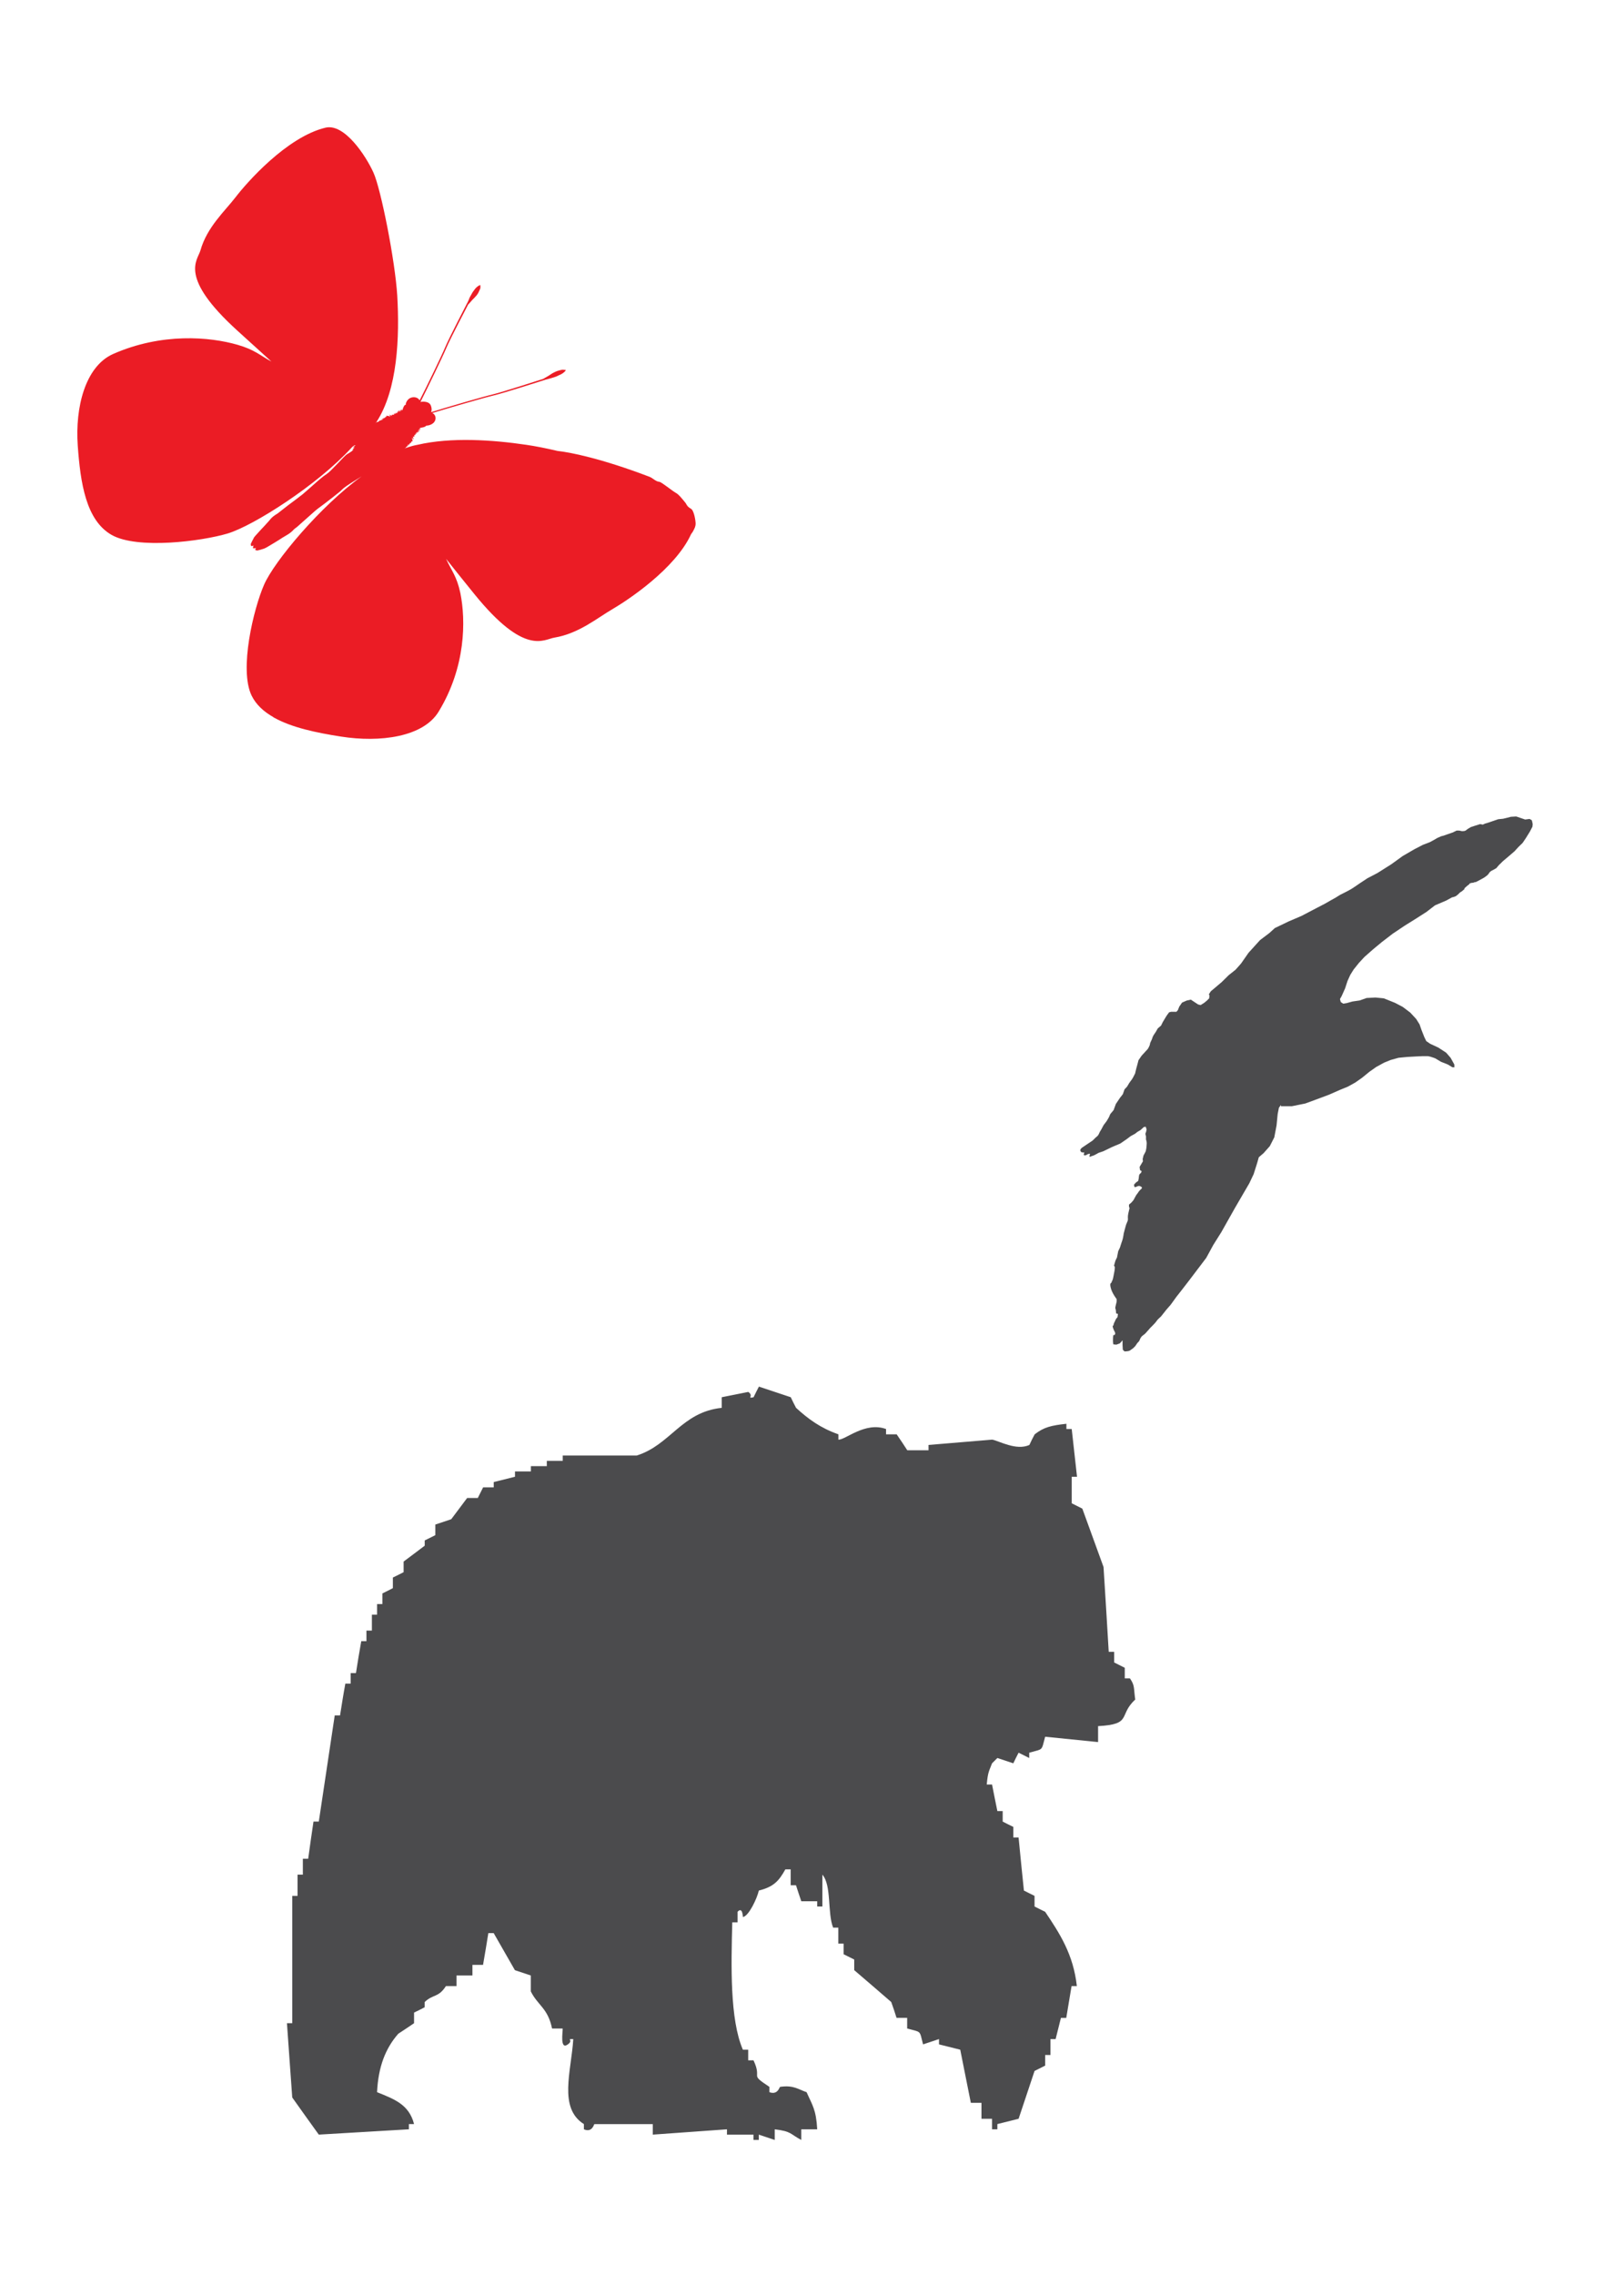
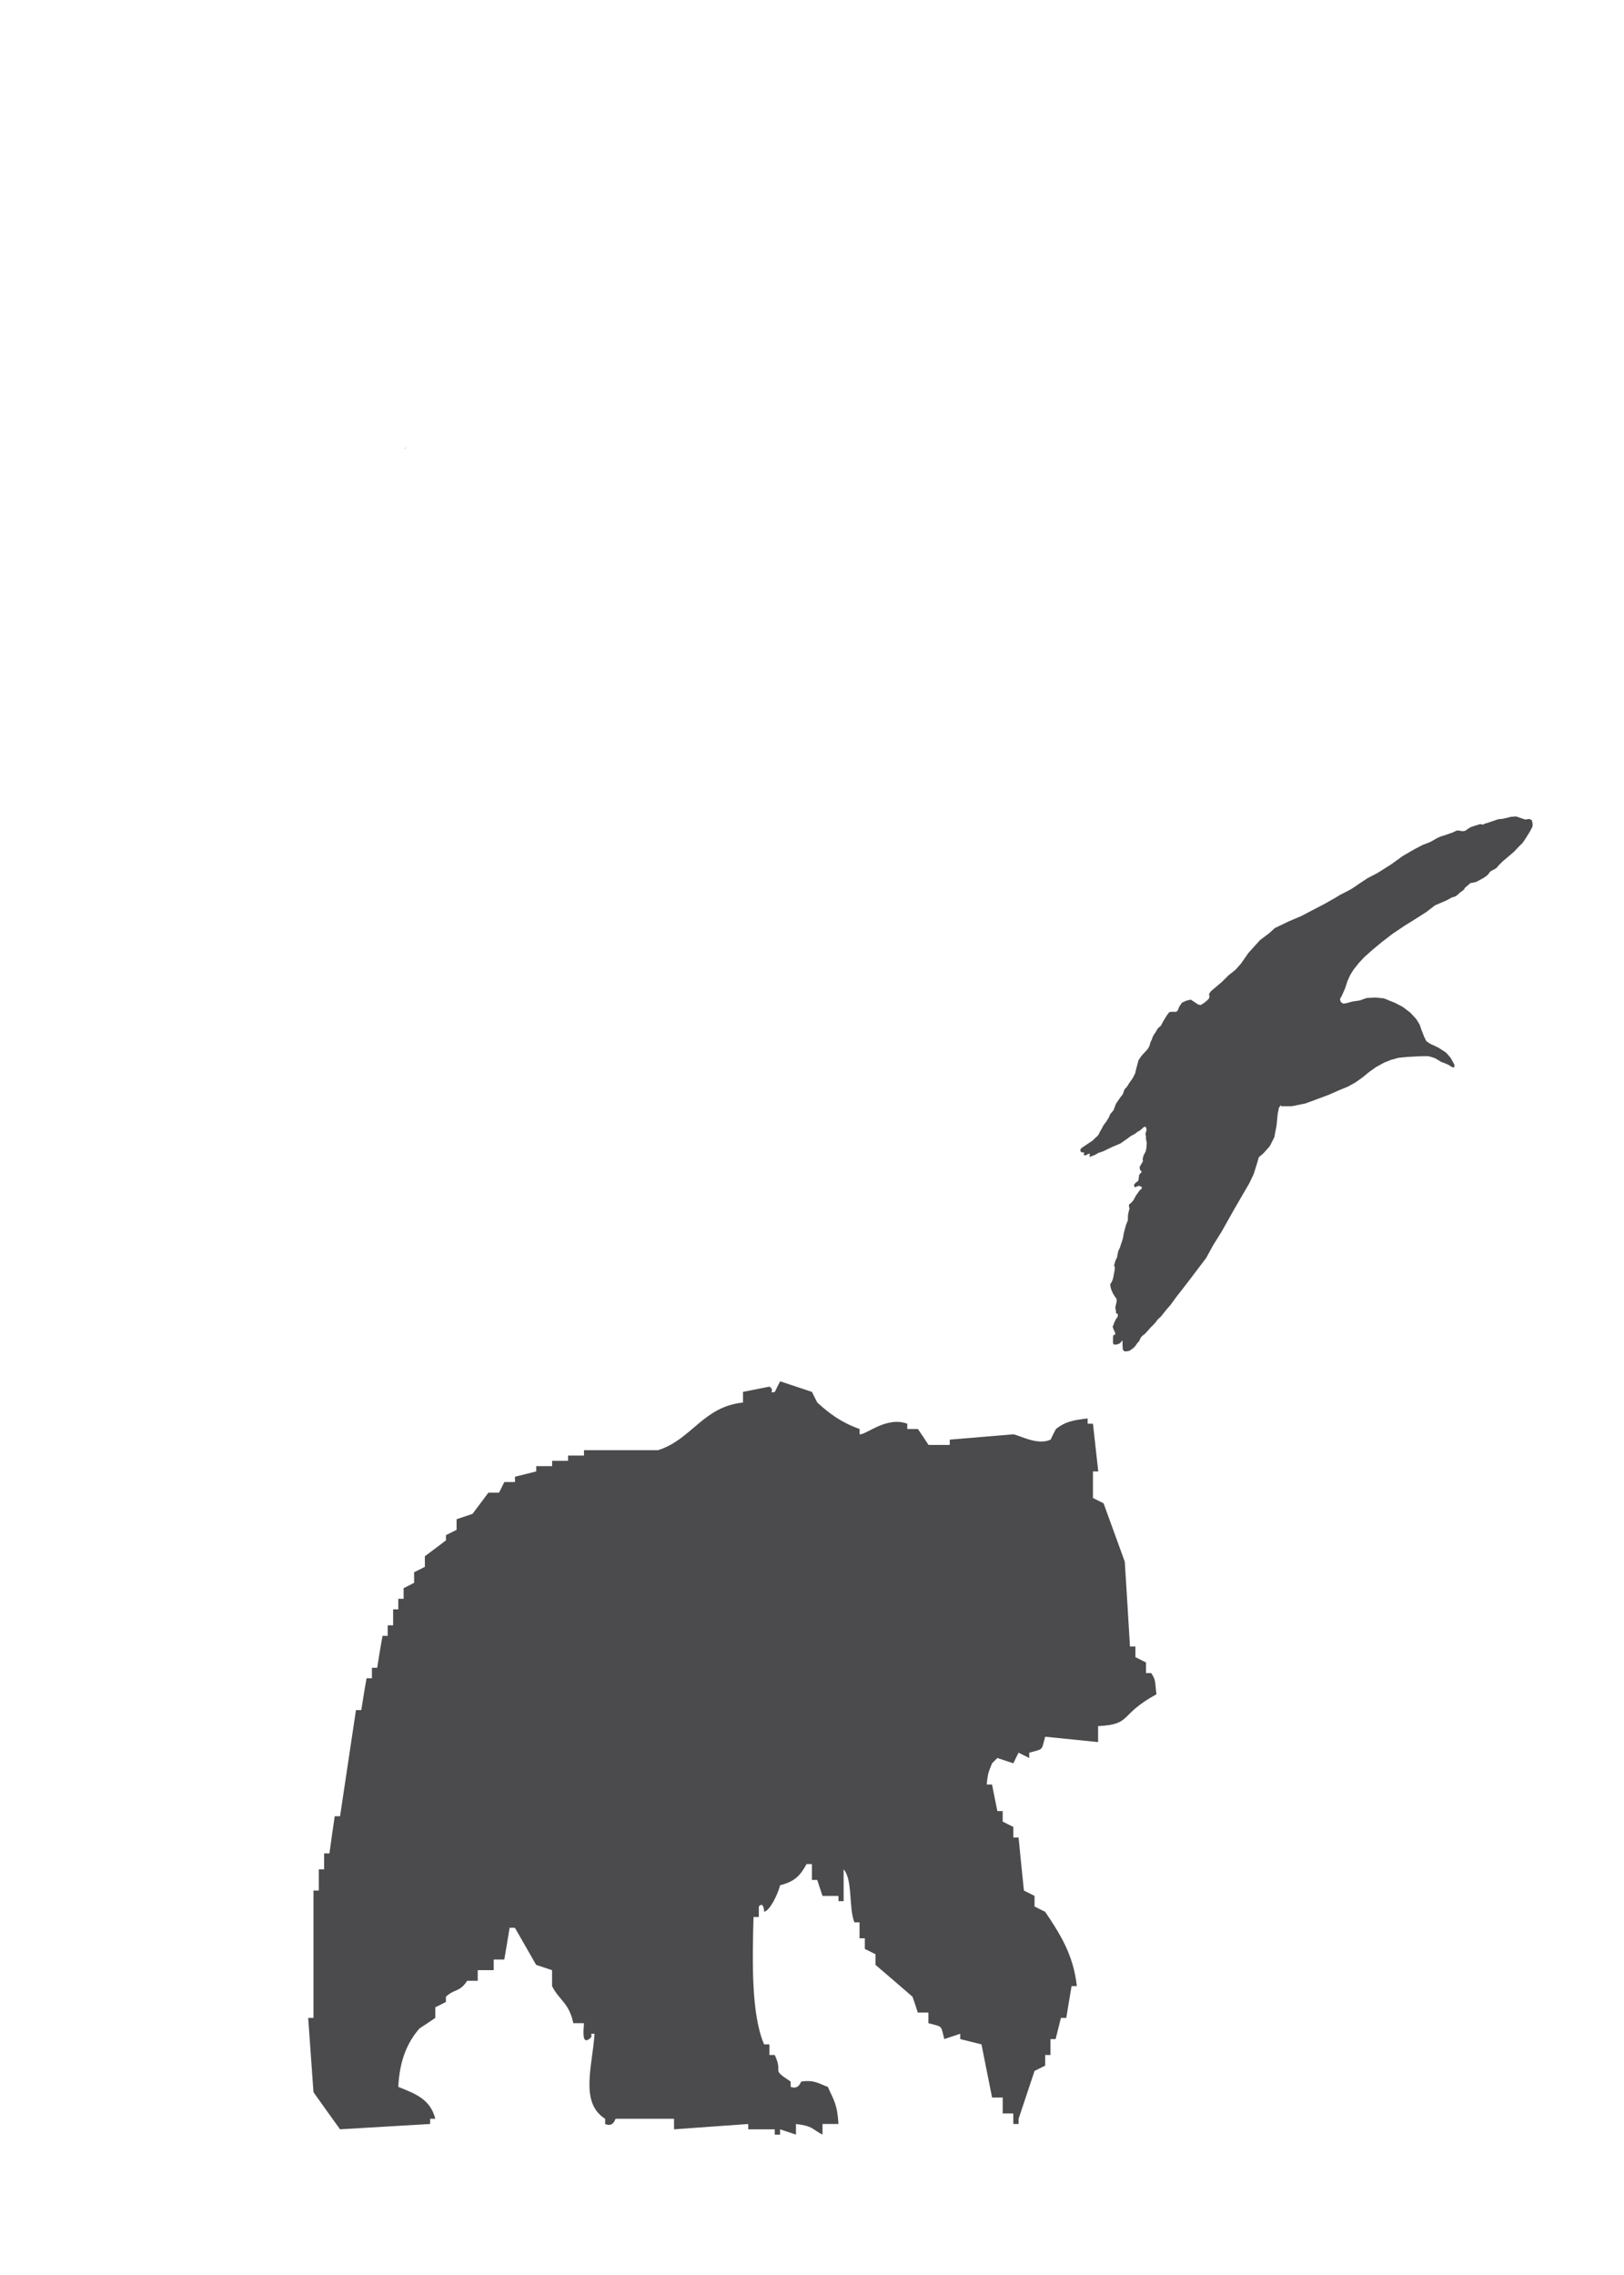
<svg xmlns="http://www.w3.org/2000/svg" version="1.1" id="Layer_1" x="0px" y="0px" width="100px" height="140px" viewBox="0 0 100 140" enable-background="new 0 0 100 140" xml:space="preserve">
  <g>
    <g>
      <path fill-rule="evenodd" clip-rule="evenodd" fill="#4B4B4D" d="M78.876,68.075h0.672l0.826-0.167l0.67-0.246l0.792-0.296    l0.654-0.288l0.507-0.208l0.456-0.253l0.413-0.289l0.456-0.372l0.422-0.297l0.481-0.264l0.412-0.167l0.482-0.134l0.532-0.051    l0.552-0.031l0.396-0.018h0.31c0,0,0.052,0,0.173,0.034c0.111,0.03,0.292,0.099,0.292,0.099l0.361,0.215l0.422,0.168l0.267,0.163    l0.129,0.012v-0.175l-0.232-0.418l-0.275-0.314l-0.481-0.313l-0.5-0.233l-0.239-0.163l-0.122-0.249l-0.171-0.431l-0.121-0.349    l-0.206-0.331l-0.37-0.399l-0.465-0.35l-0.473-0.247l-0.689-0.277l-0.515-0.05l-0.542,0.029l-0.432,0.152l-0.438,0.063l-0.36,0.1    l-0.208,0.034l-0.154-0.099l-0.05-0.185l0.103-0.181l0.215-0.48l0.146-0.449l0.171-0.377l0.207-0.331l0.335-0.418l0.337-0.361    l0.532-0.469l0.534-0.442l0.671-0.516l0.74-0.495l0.67-0.417l0.672-0.43l0.517-0.399l0.697-0.299l0.352-0.193    c0,0,0.197-0.034,0.276-0.104c0.085-0.064,0.137-0.115,0.137-0.115s0.051-0.069,0.13-0.115c0.085-0.047,0.051-0.031,0.136-0.1    c0.078-0.064,0.096-0.081,0.096-0.081s-0.069,0,0.069-0.116c0.128-0.117,0.214-0.168,0.214-0.168s-0.018-0.046,0.095-0.081    c0.122-0.035,0.103,0,0.19-0.035c0.076-0.035,0.12-0.035,0.12-0.035s-0.208,0.12,0.139-0.061c0.352-0.185,0.396-0.219,0.396-0.219    l0.137-0.1l0.103-0.097l0.078-0.118l0.094-0.081l0.139-0.069l0.189-0.111l0.068-0.085l0.086-0.1l0.12-0.115L92.537,53l0.396-0.333    l0.327-0.282l0.241-0.264l0.257-0.25l0.207-0.308l0.24-0.388l0.155-0.296l0.018-0.165l-0.052-0.235l-0.138-0.082l-0.275,0.035    l-0.55-0.187l-0.328,0.019l-0.266,0.069l-0.216,0.051l-0.302,0.031l-0.335,0.115l-0.291,0.1l-0.174,0.05l-0.146,0.065    l-0.164-0.031l-0.318,0.1l-0.249,0.081l-0.198,0.118l-0.128,0.098c-0.087,0.049-0.241,0.035-0.241,0.035l-0.155-0.035h-0.155    l-0.171,0.083c0,0-0.053,0.035-0.155,0.063c-0.102,0.035-0.301,0.104-0.301,0.104l-0.183,0.065l-0.138,0.034l-0.24,0.104    l-0.188,0.111l-0.275,0.15l-0.43,0.165l-0.515,0.266l-0.733,0.426l-0.697,0.504l-0.859,0.542l-0.61,0.318l-0.474,0.313    c0,0-0.31,0.216-0.413,0.281c-0.094,0.069-0.412,0.234-0.412,0.234l-0.395,0.2l-0.26,0.162l-0.301,0.168l-0.37,0.212l-0.481,0.249    l-0.345,0.181l-0.611,0.319l-0.781,0.334l-0.861,0.413l-0.326,0.298l-0.585,0.443l-0.705,0.777l-0.466,0.667l-0.335,0.378    l-0.422,0.335l-0.42,0.415l-0.389,0.331L74.559,61l-0.12,0.185l0.034,0.082l-0.018,0.172l-0.164,0.159l-0.146,0.118l-0.215,0.136    l-0.155-0.039l-0.447-0.296l-0.249,0.053l-0.293,0.128l-0.172,0.25l-0.085,0.215l-0.088,0.1h-0.327l-0.127,0.035l-0.146,0.2    l-0.122,0.199l-0.128,0.216l-0.095,0.197l-0.207,0.18l-0.112,0.199l-0.146,0.219c0,0-0.067,0.116-0.085,0.201    c-0.017,0.078-0.137,0.258-0.137,0.345c0,0.078-0.13,0.296-0.13,0.296L70.3,64.961l-0.196,0.284l-0.069,0.268l-0.068,0.244    l-0.07,0.298c0,0-0.129,0.266-0.188,0.352c-0.069,0.083-0.189,0.263-0.189,0.263l-0.12,0.201l-0.155,0.165l-0.104,0.297    l-0.18,0.231l-0.25,0.372l-0.139,0.377l-0.205,0.246l-0.087,0.201l-0.138,0.233l-0.189,0.25l-0.12,0.228l-0.12,0.203l-0.052,0.116    l-0.061,0.099l-0.146,0.127l-0.171,0.169l-0.663,0.446c0,0-0.128,0.1-0.093,0.181c0.033,0.081,0.041,0.081,0.041,0.081    l0.121,0.035l0.076-0.017l-0.033,0.168c0,0,0.068,0.047,0.155,0c0.085-0.052,0.12-0.064,0.12-0.064l0.112-0.018l-0.018,0.083    c0,0-0.052,0.15,0.043,0.098c0.104-0.051,0.12-0.033,0.258-0.098c0.13-0.064,0.24-0.133,0.24-0.133l0.294-0.099l0.542-0.262    l0.508-0.215l0.386-0.266l0.249-0.187l0.275-0.15l0.139-0.111l0.197-0.116l0.199-0.185l0.119-0.018l0.052,0.168l-0.035,0.168    c0,0-0.034,0.028-0.034,0.116c0,0.081,0.034,0.081,0.034,0.162c0,0.083,0,0.168,0,0.168l0.035,0.13l0.01,0.102l-0.01,0.165    l-0.018,0.163l-0.034,0.168l-0.068,0.134l-0.069,0.128l-0.052,0.215l0.017,0.139l-0.205,0.345l0.024,0.197l0.104,0.068    l-0.05,0.116c0,0-0.097,0.048-0.112,0.15c-0.018,0.1-0.018,0.164-0.018,0.164l-0.035,0.168l-0.138,0.098l-0.119,0.129    c0,0,0,0.186,0.085,0.156c0.086-0.039,0.172-0.07,0.172-0.07h0.097l0.126,0.07v0.076l-0.126,0.122l-0.078,0.093    c0,0,0,0.022-0.069,0.104c-0.068,0.08-0.053,0.068-0.139,0.215c-0.076,0.146-0.095,0.18-0.095,0.18l-0.128,0.151l-0.155,0.133    v0.129l0.034,0.088l-0.069,0.295c0,0-0.034,0.15-0.034,0.251c0,0.099,0.018,0.168-0.017,0.249s-0.095,0.231-0.095,0.231    l-0.068,0.246l-0.078,0.299c0,0-0.018,0.165-0.052,0.3c-0.034,0.132-0.051,0.166-0.086,0.266c-0.033,0.1-0.094,0.296-0.094,0.296    l-0.104,0.216l-0.078,0.396c0,0-0.068,0.119-0.103,0.219c-0.035,0.1-0.085,0.315-0.085,0.315s0.102-0.101,0.034,0.3    c-0.07,0.396-0.104,0.508-0.104,0.508l-0.096,0.219c0,0-0.11,0-0.024,0.315c0.078,0.318,0.36,0.68,0.36,0.68v0.133    c0,0-0.016,0.117-0.051,0.229c-0.034,0.12-0.034,0.185-0.034,0.185l0.034,0.132l0.018,0.199l0.112,0.034l-0.026,0.196    c0,0-0.086,0.089-0.121,0.165c-0.033,0.085-0.102,0.216-0.102,0.216l-0.036,0.15c0,0-0.076-0.064-0.018,0.134    c0.07,0.197,0.104,0.231,0.104,0.231l0.035,0.103l-0.051,0.131c0,0-0.07-0.169-0.088,0.132c-0.017,0.296,0.018,0.414,0.018,0.414    l0.19,0.016l0.215-0.081l0.163-0.185v0.301l0.017,0.279l0.104,0.104c0,0,0.24,0,0.327-0.053c0.085-0.052,0.231-0.167,0.231-0.167    l0.112-0.118l0.121-0.181c0,0,0.119-0.097,0.147-0.197c0.033-0.103,0.126-0.214,0.126-0.214l0.208-0.165l0.181-0.201l0.129-0.149    l0.12-0.118l0.198-0.209l0.146-0.191l0.207-0.196l0.327-0.412l0.257-0.294l0.361-0.498l0.345-0.439l0.432-0.56l0.515-0.679    l0.543-0.715l0.429-0.789l0.501-0.797l0.842-1.494l0.499-0.858l0.377-0.646l0.27-0.568l0.214-0.676l0.104-0.365l0.292-0.25    l0.386-0.434l0.276-0.542l0.139-0.73l0.068-0.697l0.078-0.396l0.127-0.169V68.075L78.876,68.075z" />
-       <path fill-rule="evenodd" clip-rule="evenodd" fill="#4B4B4D" d="M67.616,106.223c0,0.326,0,0.653,0,0.982    c-1.091-0.108-2.175-0.222-3.26-0.329c-0.241,0.903-0.096,0.731-0.98,0.982c0,0.107,0,0.216,0,0.327    c-0.225-0.111-0.439-0.22-0.655-0.327c-0.11,0.216-0.224,0.434-0.325,0.654c-0.328-0.113-0.654-0.221-0.982-0.327l-0.327,0.327    c-0.188,0.493-0.257,0.531-0.326,1.303c0.104,0,0.216,0,0.326,0c0.104,0.546,0.215,1.088,0.327,1.635c0.104,0,0.215,0,0.328,0    c0,0.215,0,0.434,0,0.648c0.214,0.111,0.429,0.219,0.654,0.326c0,0.22,0,0.439,0,0.654c0.102,0,0.215,0,0.325,0    c0.104,1.092,0.216,2.176,0.328,3.265c0.215,0.106,0.43,0.219,0.654,0.327c0,0.219,0,0.433,0,0.653    c0.214,0.107,0.43,0.219,0.653,0.325c0.895,1.33,1.737,2.618,1.953,4.574c-0.112,0-0.216,0-0.326,0    c-0.113,0.653-0.215,1.303-0.327,1.956c-0.104,0-0.215,0-0.328,0c-0.111,0.436-0.214,0.869-0.327,1.305c-0.111,0-0.215,0-0.318,0    c0,0.326,0,0.653,0,0.979c-0.11,0-0.224,0-0.326,0c0,0.22,0,0.438,0,0.653c-0.224,0.112-0.439,0.221-0.653,0.328    c-0.327,0.98-0.654,1.962-0.982,2.943c-0.438,0.107-0.876,0.215-1.308,0.327c0,0.103,0,0.215,0,0.321c-0.112,0-0.223,0-0.327,0    c0-0.219,0-0.434,0-0.648c-0.223,0-0.438,0-0.652,0c0-0.334,0-0.653,0-0.981c-0.224,0-0.432,0-0.654,0    c-0.224-1.091-0.431-2.178-0.653-3.27c-0.431-0.104-0.868-0.216-1.308-0.327c0-0.107,0-0.215,0-0.326    c-0.326,0.111-0.653,0.219-0.981,0.326c-0.231-0.899-0.085-0.728-0.979-0.977c0-0.219,0-0.434,0-0.654c-0.207,0-0.431,0-0.654,0    c-0.103-0.326-0.207-0.653-0.327-0.976c-0.756-0.653-1.513-1.308-2.279-1.961c0-0.219,0-0.434,0-0.654    c-0.215-0.106-0.439-0.214-0.654-0.325c0-0.217,0-0.435,0-0.654c-0.112,0-0.215,0-0.326,0c0-0.326,0-0.649,0-0.982    c-0.113,0-0.215,0-0.318,0c-0.362-0.903-0.087-2.606-0.663-3.261c0,0.65,0,1.305,0,1.958c-0.111,0-0.216,0-0.317,0    c0-0.107,0-0.221,0-0.323c-0.337,0-0.654,0-0.982,0c-0.111-0.33-0.223-0.657-0.326-0.984c-0.12,0-0.223,0-0.327,0    c0-0.323,0-0.65,0-0.977c-0.12,0-0.224,0-0.328,0c-0.396,0.715-0.722,1.076-1.633,1.304c-0.104,0.474-0.62,1.579-0.981,1.63    c0,0-0.017-0.667-0.327-0.324c0,0.217,0,0.436,0,0.65c-0.111,0-0.223,0-0.327,0c-0.069,2.651-0.155,5.976,0.653,7.838    c0.104,0,0.216,0,0.327,0c0,0.223,0,0.438,0,0.653c0.104,0,0.224,0,0.327,0c0.568,1.209-0.31,0.783,0.98,1.635    c0,0.107,0,0.215,0,0.326c0.517,0.191,0.619-0.321,0.654-0.326c0.834-0.128,1.152,0.168,1.635,0.326    c0.353,0.802,0.585,1.056,0.654,2.285c-0.337,0-0.654,0-0.982,0c0,0.219,0,0.436,0,0.654c-0.687-0.357-0.584-0.529-1.634-0.654    c0,0.219,0,0.436,0,0.654c-0.327-0.108-0.653-0.219-0.98-0.327c0,0.108,0,0.219,0,0.327c-0.112,0-0.224,0-0.327,0    c0-0.108,0-0.219,0-0.327c-0.55,0-1.092,0-1.634,0c0-0.108,0-0.215,0-0.327c-1.522,0.112-3.046,0.219-4.568,0.327    c0-0.215,0-0.434,0-0.648c-1.195,0-2.4,0-3.596,0c-0.026,0-0.129,0.545-0.646,0.321c0-0.106,0-0.219,0-0.321    c-1.583-0.992-0.774-3.257-0.654-5.231c-0.465-0.017,0.043,0.061-0.334,0.326c-0.508,0.373-0.302-0.8-0.319-0.977    c-0.223,0-0.438,0-0.653,0c-0.258-1.261-0.877-1.414-1.308-2.283c0-0.327,0-0.654,0-0.981c-0.327-0.111-0.654-0.219-0.98-0.326    c-0.43-0.761-0.878-1.521-1.308-2.283c-0.111,0-0.224,0-0.327,0c-0.102,0.649-0.215,1.304-0.327,1.956c-0.224,0-0.43,0-0.653,0    c0,0.216,0,0.435,0,0.653c-0.328,0-0.655,0-0.981,0c0,0.215,0,0.436,0,0.654c-0.215,0-0.43,0-0.653,0    c-0.465,0.723-0.774,0.478-1.308,0.98c0,0.104,0,0.216,0,0.322c-0.207,0.112-0.43,0.221-0.653,0.327c0,0.22,0,0.435,0,0.654    c-0.318,0.219-0.646,0.435-0.972,0.649c-0.782,0.891-1.23,2.021-1.307,3.595c1.041,0.423,1.97,0.745,2.279,1.964    c-0.104,0-0.207,0-0.318,0c0,0.103,0,0.215,0,0.321c-1.85,0.112-3.708,0.219-5.548,0.327c-0.551-0.761-1.093-1.522-1.635-2.285    c-0.103-1.522-0.224-3.046-0.326-4.571c0.102,0,0.224,0,0.326,0c0-2.611,0-5.225,0-7.837c0.103,0,0.215,0,0.327,0    c0-0.436,0-0.869,0-1.305c0.104,0,0.215,0,0.327,0c0-0.326,0-0.653,0-0.979c0.104,0,0.215,0,0.328,0    c0.102-0.763,0.214-1.523,0.327-2.289c0.102,0,0.214,0,0.327,0c0.327-2.176,0.653-4.353,0.98-6.53c0.104,0,0.215,0,0.327,0    c0.104-0.653,0.206-1.307,0.327-1.957c0.104,0,0.206,0,0.327,0c0-0.218,0-0.433,0-0.649c0.104,0,0.208,0,0.326,0    c0.104-0.657,0.208-1.312,0.327-1.964c0.104,0,0.208,0,0.319,0c0-0.216,0-0.436,0-0.65c0.112,0,0.215,0,0.335,0    c0-0.327,0-0.653,0-0.98c0.104,0,0.207,0,0.319,0c0-0.219,0-0.438,0-0.652c0.111,0,0.215,0,0.327,0c0-0.217,0-0.439,0-0.654    c0.215-0.108,0.438-0.215,0.646-0.327c0-0.215,0-0.431,0-0.653c0.223-0.108,0.447-0.216,0.662-0.329c0-0.214,0-0.435,0-0.654    c0.438-0.323,0.869-0.654,1.299-0.976c0-0.107,0-0.216,0-0.323c0.224-0.111,0.448-0.219,0.654-0.326c0-0.22,0-0.439,0-0.653    c0.327-0.113,0.654-0.22,0.98-0.328c0.327-0.438,0.654-0.872,0.98-1.307c0.224,0,0.439,0,0.655,0    c0.103-0.216,0.224-0.435,0.327-0.653c0.225,0,0.43,0,0.654,0c0-0.108,0-0.215,0-0.327c0.43-0.107,0.878-0.215,1.308-0.327    c0-0.112,0-0.214,0-0.326c0.327,0,0.654,0,0.98,0c0-0.108,0-0.216,0-0.327c0.327,0,0.654,0,0.98,0c0-0.104,0-0.215,0-0.323    c0.328,0,0.654,0,0.981,0c0-0.106,0-0.219,0-0.33c1.514,0,3.045,0,4.56,0c2.082-0.658,2.761-2.676,5.231-2.933    c0-0.22,0-0.439,0-0.654c0.55-0.108,1.083-0.22,1.634-0.326c0.37,0.253-0.12,0.424,0.327,0.326    c0.104-0.22,0.215-0.438,0.327-0.653c0.653,0.215,1.307,0.434,1.961,0.653c0.104,0.215,0.207,0.435,0.327,0.654    c0.758,0.695,1.515,1.246,2.607,1.629c0,0.107,0,0.219,0,0.327c0.404,0.039,1.643-1.127,2.933-0.653c0,0.108,0,0.218,0,0.326    c0.226,0,0.447,0,0.654,0c0.224,0.327,0.447,0.654,0.654,0.981c0.438,0,0.877,0,1.308,0c0-0.108,0-0.221,0-0.327    c1.307-0.108,2.614-0.22,3.921-0.327c0.396,0.065,1.481,0.7,2.29,0.327c0.103-0.22,0.205-0.436,0.327-0.654    c0.565-0.441,1.015-0.545,1.953-0.649c0,0.104,0,0.215,0,0.323c0.112,0,0.214,0,0.327,0c0.11,0.98,0.214,1.96,0.326,2.937    c-0.112,0-0.216,0-0.326,0c0,0.546,0,1.092,0,1.634c0.214,0.108,0.438,0.22,0.653,0.327c0.438,1.195,0.868,2.392,1.306,3.593    c0.112,1.738,0.216,3.479,0.32,5.221c0.119,0,0.223,0,0.335,0c0,0.22,0,0.438,0,0.654c0.215,0.111,0.438,0.22,0.653,0.327    c0,0.219,0,0.434,0,0.653c0.111,0,0.215,0,0.318,0c0.31,0.448,0.223,0.576,0.326,1.303    C68.847,105.556,69.75,106.11,67.616,106.223z" />
+       <path fill-rule="evenodd" clip-rule="evenodd" fill="#4B4B4D" d="M67.616,106.223c0,0.326,0,0.653,0,0.982    c-1.091-0.108-2.175-0.222-3.26-0.329c-0.241,0.903-0.096,0.731-0.98,0.982c0,0.107,0,0.216,0,0.327    c-0.225-0.111-0.439-0.22-0.655-0.327c-0.11,0.216-0.224,0.434-0.325,0.654c-0.328-0.113-0.654-0.221-0.982-0.327l-0.327,0.327    c-0.188,0.493-0.257,0.531-0.326,1.303c0.104,0,0.216,0,0.326,0c0.104,0.546,0.215,1.088,0.327,1.635c0.104,0,0.215,0,0.328,0    c0,0.215,0,0.434,0,0.648c0.214,0.111,0.429,0.219,0.654,0.326c0,0.22,0,0.439,0,0.654c0.102,0,0.215,0,0.325,0    c0.104,1.092,0.216,2.176,0.328,3.265c0.215,0.106,0.43,0.219,0.654,0.327c0,0.219,0,0.433,0,0.653    c0.214,0.107,0.43,0.219,0.653,0.325c0.895,1.33,1.737,2.618,1.953,4.574c-0.112,0-0.216,0-0.326,0    c-0.113,0.653-0.215,1.303-0.327,1.956c-0.104,0-0.215,0-0.328,0c-0.111,0.436-0.214,0.869-0.327,1.305c-0.111,0-0.215,0-0.318,0    c0,0.326,0,0.653,0,0.979c-0.11,0-0.224,0-0.326,0c0,0.22,0,0.438,0,0.653c-0.224,0.112-0.439,0.221-0.653,0.328    c-0.327,0.98-0.654,1.962-0.982,2.943c0,0.103,0,0.215,0,0.321c-0.112,0-0.223,0-0.327,0    c0-0.219,0-0.434,0-0.648c-0.223,0-0.438,0-0.652,0c0-0.334,0-0.653,0-0.981c-0.224,0-0.432,0-0.654,0    c-0.224-1.091-0.431-2.178-0.653-3.27c-0.431-0.104-0.868-0.216-1.308-0.327c0-0.107,0-0.215,0-0.326    c-0.326,0.111-0.653,0.219-0.981,0.326c-0.231-0.899-0.085-0.728-0.979-0.977c0-0.219,0-0.434,0-0.654c-0.207,0-0.431,0-0.654,0    c-0.103-0.326-0.207-0.653-0.327-0.976c-0.756-0.653-1.513-1.308-2.279-1.961c0-0.219,0-0.434,0-0.654    c-0.215-0.106-0.439-0.214-0.654-0.325c0-0.217,0-0.435,0-0.654c-0.112,0-0.215,0-0.326,0c0-0.326,0-0.649,0-0.982    c-0.113,0-0.215,0-0.318,0c-0.362-0.903-0.087-2.606-0.663-3.261c0,0.65,0,1.305,0,1.958c-0.111,0-0.216,0-0.317,0    c0-0.107,0-0.221,0-0.323c-0.337,0-0.654,0-0.982,0c-0.111-0.33-0.223-0.657-0.326-0.984c-0.12,0-0.223,0-0.327,0    c0-0.323,0-0.65,0-0.977c-0.12,0-0.224,0-0.328,0c-0.396,0.715-0.722,1.076-1.633,1.304c-0.104,0.474-0.62,1.579-0.981,1.63    c0,0-0.017-0.667-0.327-0.324c0,0.217,0,0.436,0,0.65c-0.111,0-0.223,0-0.327,0c-0.069,2.651-0.155,5.976,0.653,7.838    c0.104,0,0.216,0,0.327,0c0,0.223,0,0.438,0,0.653c0.104,0,0.224,0,0.327,0c0.568,1.209-0.31,0.783,0.98,1.635    c0,0.107,0,0.215,0,0.326c0.517,0.191,0.619-0.321,0.654-0.326c0.834-0.128,1.152,0.168,1.635,0.326    c0.353,0.802,0.585,1.056,0.654,2.285c-0.337,0-0.654,0-0.982,0c0,0.219,0,0.436,0,0.654c-0.687-0.357-0.584-0.529-1.634-0.654    c0,0.219,0,0.436,0,0.654c-0.327-0.108-0.653-0.219-0.98-0.327c0,0.108,0,0.219,0,0.327c-0.112,0-0.224,0-0.327,0    c0-0.108,0-0.219,0-0.327c-0.55,0-1.092,0-1.634,0c0-0.108,0-0.215,0-0.327c-1.522,0.112-3.046,0.219-4.568,0.327    c0-0.215,0-0.434,0-0.648c-1.195,0-2.4,0-3.596,0c-0.026,0-0.129,0.545-0.646,0.321c0-0.106,0-0.219,0-0.321    c-1.583-0.992-0.774-3.257-0.654-5.231c-0.465-0.017,0.043,0.061-0.334,0.326c-0.508,0.373-0.302-0.8-0.319-0.977    c-0.223,0-0.438,0-0.653,0c-0.258-1.261-0.877-1.414-1.308-2.283c0-0.327,0-0.654,0-0.981c-0.327-0.111-0.654-0.219-0.98-0.326    c-0.43-0.761-0.878-1.521-1.308-2.283c-0.111,0-0.224,0-0.327,0c-0.102,0.649-0.215,1.304-0.327,1.956c-0.224,0-0.43,0-0.653,0    c0,0.216,0,0.435,0,0.653c-0.328,0-0.655,0-0.981,0c0,0.215,0,0.436,0,0.654c-0.215,0-0.43,0-0.653,0    c-0.465,0.723-0.774,0.478-1.308,0.98c0,0.104,0,0.216,0,0.322c-0.207,0.112-0.43,0.221-0.653,0.327c0,0.22,0,0.435,0,0.654    c-0.318,0.219-0.646,0.435-0.972,0.649c-0.782,0.891-1.23,2.021-1.307,3.595c1.041,0.423,1.97,0.745,2.279,1.964    c-0.104,0-0.207,0-0.318,0c0,0.103,0,0.215,0,0.321c-1.85,0.112-3.708,0.219-5.548,0.327c-0.551-0.761-1.093-1.522-1.635-2.285    c-0.103-1.522-0.224-3.046-0.326-4.571c0.102,0,0.224,0,0.326,0c0-2.611,0-5.225,0-7.837c0.103,0,0.215,0,0.327,0    c0-0.436,0-0.869,0-1.305c0.104,0,0.215,0,0.327,0c0-0.326,0-0.653,0-0.979c0.104,0,0.215,0,0.328,0    c0.102-0.763,0.214-1.523,0.327-2.289c0.102,0,0.214,0,0.327,0c0.327-2.176,0.653-4.353,0.98-6.53c0.104,0,0.215,0,0.327,0    c0.104-0.653,0.206-1.307,0.327-1.957c0.104,0,0.206,0,0.327,0c0-0.218,0-0.433,0-0.649c0.104,0,0.208,0,0.326,0    c0.104-0.657,0.208-1.312,0.327-1.964c0.104,0,0.208,0,0.319,0c0-0.216,0-0.436,0-0.65c0.112,0,0.215,0,0.335,0    c0-0.327,0-0.653,0-0.98c0.104,0,0.207,0,0.319,0c0-0.219,0-0.438,0-0.652c0.111,0,0.215,0,0.327,0c0-0.217,0-0.439,0-0.654    c0.215-0.108,0.438-0.215,0.646-0.327c0-0.215,0-0.431,0-0.653c0.223-0.108,0.447-0.216,0.662-0.329c0-0.214,0-0.435,0-0.654    c0.438-0.323,0.869-0.654,1.299-0.976c0-0.107,0-0.216,0-0.323c0.224-0.111,0.448-0.219,0.654-0.326c0-0.22,0-0.439,0-0.653    c0.327-0.113,0.654-0.22,0.98-0.328c0.327-0.438,0.654-0.872,0.98-1.307c0.224,0,0.439,0,0.655,0    c0.103-0.216,0.224-0.435,0.327-0.653c0.225,0,0.43,0,0.654,0c0-0.108,0-0.215,0-0.327c0.43-0.107,0.878-0.215,1.308-0.327    c0-0.112,0-0.214,0-0.326c0.327,0,0.654,0,0.98,0c0-0.108,0-0.216,0-0.327c0.327,0,0.654,0,0.98,0c0-0.104,0-0.215,0-0.323    c0.328,0,0.654,0,0.981,0c0-0.106,0-0.219,0-0.33c1.514,0,3.045,0,4.56,0c2.082-0.658,2.761-2.676,5.231-2.933    c0-0.22,0-0.439,0-0.654c0.55-0.108,1.083-0.22,1.634-0.326c0.37,0.253-0.12,0.424,0.327,0.326    c0.104-0.22,0.215-0.438,0.327-0.653c0.653,0.215,1.307,0.434,1.961,0.653c0.104,0.215,0.207,0.435,0.327,0.654    c0.758,0.695,1.515,1.246,2.607,1.629c0,0.107,0,0.219,0,0.327c0.404,0.039,1.643-1.127,2.933-0.653c0,0.108,0,0.218,0,0.326    c0.226,0,0.447,0,0.654,0c0.224,0.327,0.447,0.654,0.654,0.981c0.438,0,0.877,0,1.308,0c0-0.108,0-0.221,0-0.327    c1.307-0.108,2.614-0.22,3.921-0.327c0.396,0.065,1.481,0.7,2.29,0.327c0.103-0.22,0.205-0.436,0.327-0.654    c0.565-0.441,1.015-0.545,1.953-0.649c0,0.104,0,0.215,0,0.323c0.112,0,0.214,0,0.327,0c0.11,0.98,0.214,1.96,0.326,2.937    c-0.112,0-0.216,0-0.326,0c0,0.546,0,1.092,0,1.634c0.214,0.108,0.438,0.22,0.653,0.327c0.438,1.195,0.868,2.392,1.306,3.593    c0.112,1.738,0.216,3.479,0.32,5.221c0.119,0,0.223,0,0.335,0c0,0.22,0,0.438,0,0.654c0.215,0.111,0.438,0.22,0.653,0.327    c0,0.219,0,0.434,0,0.653c0.111,0,0.215,0,0.318,0c0.31,0.448,0.223,0.576,0.326,1.303    C68.847,105.556,69.75,106.11,67.616,106.223z" />
    </g>
    <g>
      <polygon fill="#EB1C25" points="22.221,27.044 22.221,27.044 22.238,27.036   " />
      <path fill="#EB1C25" d="M24.922,27.595c0.019-0.008,0.035-0.017,0.053-0.017l0.016-0.04l-0.061,0.04L24.922,27.595z" />
      <path fill="#EB1C25" d="M23.134,26.033l-0.019,0.004c0,0.004,0,0.004,0,0.013L23.134,26.033z" />
      <polygon fill="#EB1C25" points="25.267,27.246 25.275,27.268 25.275,27.268   " />
      <rect x="25.234" y="27.242" transform="matrix(0.417 -0.909 0.909 0.417 -10.05 38.808)" fill="#EB1C25" width="0.02" height="0" />
-       <path fill="#EB1C25" d="M23.219,25.987h-0.06c-0.01,0.008-0.01,0.016-0.026,0.028L23.219,25.987z" />
-       <path fill="#EB1C25" d="M42.833,32.184c0-0.1-0.086-0.77-0.292-0.88c-0.259-0.143-0.275-0.303-0.345-0.376    c-0.104-0.123-0.396-0.511-0.584-0.6c-0.19-0.1-0.878-0.664-1.007-0.676c-0.232-0.019-0.404-0.233-0.611-0.311    c-2.96-1.13-4.928-1.518-5.66-1.59c-0.723-0.171-1.394-0.301-1.927-0.378c-2.081-0.307-4.628-0.481-6.701,0    c-0.104,0.02-0.215,0.042-0.31,0.069c-0.147,0.039-0.284,0.085-0.42,0.132l0.085-0.132l0.018,0.069l0.034-0.138l0.018-0.035    l0.017,0.035v0.073l0.017-0.039v0.004v-0.012l0.035-0.073l0.016,0.016l0.018-0.064l0.008-0.017l0.035,0.008l-0.008-0.022    l0.008,0.022l0,0l0.008,0.009v-0.009l0,0l0.009-0.034h0.035l-0.009-0.069l0.078,0.008l-0.009-0.098l0.026,0.029l-0.043-0.128    v-0.034l0.104,0.095l-0.053-0.172l0.087,0.016l-0.018-0.046l0.027,0.012l-0.009-0.093l0.068,0.025v-0.094l0.069,0.012    l-0.025-0.089l0.06,0.017l0,0l0,0l0.035,0.013l-0.035-0.047l-0.008-0.016l0.111,0.034l-0.042-0.048l0.034,0.015l-0.061-0.065    l0.035,0.004l0.103,0.03l-0.103-0.108l0.103,0.017l0,0l0.035,0.01L25.8,26.373h0.017l0.104,0.018l-0.026-0.026h0.008l-0.016-0.004    l-0.035-0.035c0.104,0,0.335-0.042,0.396-0.13c0-0.004,0-0.004,0-0.004c0.189,0.004,0.464-0.107,0.542-0.309    c0.085-0.203-0.017-0.404-0.172-0.465c0.903-0.28,3.226-0.956,3.785-1.084c0.593-0.137,3.088-0.937,3.088-0.937    c0.034-0.004,0.068-0.023,0.111-0.035c0.103-0.031,0.214-0.05,0.318-0.085c0.086-0.018,0.311-0.1,0.344-0.111    c0.052-0.026,0.104-0.053,0.156-0.075c0.189-0.073,0.327-0.174,0.412-0.292c0.009-0.02,0.019-0.02-0.008-0.028    c-0.026-0.01-0.076-0.01-0.111-0.015c-0.069-0.013-0.104,0-0.181,0.015c-0.077,0.016-0.146,0.042-0.215,0.059    c-0.084,0.026-0.119,0.053-0.197,0.087c-0.077,0.028-0.302,0.181-0.336,0.204c-0.06,0.039-0.273,0.161-0.335,0.195    c0,0-2.503,0.812-3.088,0.95c-0.559,0.13-2.95,0.826-3.818,1.1c0.085-0.167,0-0.446-0.087-0.523    c-0.156-0.155-0.49-0.134-0.567-0.104c0.378-0.746,1.394-2.838,1.6-3.337c0.207-0.508,1.342-2.668,1.342-2.668    c0.053-0.042,0.207-0.227,0.25-0.276c0.042-0.039,0.224-0.223,0.267-0.282c0.044-0.065,0.078-0.099,0.112-0.172    c0.025-0.065,0.06-0.122,0.086-0.185c0.027-0.065,0.043-0.099,0.035-0.164c-0.008-0.026,0.008-0.077-0.008-0.1    c0-0.024-0.01-0.016-0.027-0.008c-0.146,0.062-0.267,0.181-0.37,0.335c-0.034,0.048-0.069,0.087-0.095,0.138    c-0.016,0.034-0.128,0.223-0.163,0.292c-0.033,0.092-0.078,0.195-0.121,0.285c-0.016,0.035-0.035,0.064-0.051,0.095    c0,0-1.118,2.154-1.333,2.676c-0.198,0.48-1.178,2.503-1.574,3.272c-0.061-0.132-0.259-0.236-0.482-0.181    c-0.241,0.053-0.377,0.298-0.377,0.461c-0.009,0-0.018-0.004-0.035,0c-0.096,0.05-0.155,0.28-0.164,0.335l-0.026-0.031    l-0.009-0.008v0.004l-0.034-0.034l0.009,0.108l-0.086-0.09l0.018,0.134l-0.122-0.107l0.043,0.128l-0.078-0.059l0.018,0.033    l-0.042-0.042l0.024,0.103l-0.033-0.003l-0.035-0.03l0.009,0.026h-0.009l0.017,0.031l0.008,0.021l-0.112-0.031l0.017,0.057    l-0.111-0.008l0.025,0.069l0,0l-0.085-0.004v0.004l-0.061-0.01l0.008,0.069l-0.181-0.062l0.095,0.102l-0.095-0.012l-0.068-0.027    l0.009,0.019l-0.104-0.027v0.069l-0.026-0.004l0.008,0.021l-0.103,0.014l0.052,0.017v0.011l-0.242,0.081h0.138l0,0l-0.085,0.042    l-0.25,0.1l0.061-0.014l-0.035,0.038l-0.137,0.031c1.323-2.012,1.436-5.264,1.29-7.79c-0.129-2.121-0.998-6.534-1.462-7.565    c-0.465-1.033-1.79-3.055-2.96-2.771c-2.392,0.576-4.869,3.41-5.531,4.275c-0.662,0.861-1.763,1.841-2.168,3.282    c-0.18,0.623-1.367,1.63,2.288,4.943c0.714,0.653,1.455,1.323,2.09,1.896c-0.723-0.392-1.031-0.73-2.09-1.035    c-1.711-0.495-4.671-0.754-7.665,0.566c-1.728,0.771-2.339,3.305-2.177,5.623c0.165,2.319,0.508,4.614,2.091,5.513    c1.591,0.899,5.54,0.388,7.14-0.089c1.592-0.479,5.541-2.994,7.63-5.281c0.052-0.062,0.113-0.1,0.172-0.139l0.078-0.018    l-0.164,0.146l0.112-0.008l-0.164,0.138l0.095-0.022l-0.104,0.112c-0.034,0.018-0.05,0.034-0.085,0.057    c-0.086,0.057-0.164,0.107-0.223,0.138c-0.086,0.055-0.345,0.327-0.603,0.601c-0.258,0.268-0.516,0.534-0.654,0.621    c-0.034,0.024-0.103,0.067-0.172,0.12c-0.223,0.173-0.567,0.473-0.842,0.722c-0.224,0.189-0.397,0.354-0.465,0.405    c-0.051,0.038-0.206,0.158-0.396,0.304c-0.292,0.211-0.654,0.491-0.911,0.694c-0.112,0.078-0.189,0.159-0.258,0.197    c-0.396,0.234-0.438,0.392-0.603,0.55c-0.078,0.087-0.138,0.152-0.163,0.181c-0.061,0.061-0.388,0.414-0.576,0.625    c-0.053,0.067-0.104,0.124-0.104,0.15c-0.069,0.12-0.146,0.288-0.173,0.343c-0.017,0.061,0.034,0.146,0.034,0.146l0.018-0.008l0,0    l0.121-0.031c0,0-0.052,0.086-0.035,0.146l-0.008,0.01c0.008,0,0.008,0,0.008,0.004v0.005h0.017    c0.06,0.011,0.156-0.015,0.156-0.015l-0.035,0.095l0,0L15.7,33.831c0,0,0.086,0.052,0.155,0.044    c0.069-0.014,0.259-0.061,0.396-0.111c0.034-0.01,0.102-0.045,0.19-0.092c0.257-0.146,0.669-0.404,0.739-0.446    c0.034-0.022,0.111-0.069,0.207-0.134c0.197-0.124,0.481-0.258,0.68-0.481c0.042-0.052,0.137-0.118,0.231-0.19    c0.242-0.213,0.584-0.521,0.844-0.751c0.188-0.168,0.344-0.306,0.404-0.349c0.06-0.047,0.25-0.189,0.474-0.354    c0.292-0.228,0.653-0.499,0.877-0.688c0.077-0.065,0.138-0.12,0.172-0.158c0.102-0.108,0.412-0.319,0.723-0.508    c0.171-0.112,0.343-0.219,0.481-0.302c-2.521,1.812-5.386,5.227-6.013,6.672c-0.646,1.479-1.549,5.213-0.767,6.822    c0.275,0.566,0.757,0.997,1.351,1.332c0.008,0.01,0.008,0.026,0.008,0.026c0.017,0.008,0.017,0,0.026,0    c1.092,0.611,2.599,0.929,4.121,1.165c2.391,0.376,5.075,0.035,6.021-1.552c1.66-2.735,1.669-5.587,1.326-7.286    c-0.224-1.042-0.542-1.364-0.877-2.099c0.533,0.666,1.151,1.445,1.754,2.184c3.097,3.812,4.251,2.771,4.912,2.664    c1.522-0.254,2.641-1.214,3.604-1.769c0.912-0.534,3.845-2.468,4.817-4.602c0.085-0.107,0.154-0.227,0.189-0.31    C42.815,32.43,42.842,32.28,42.833,32.184z M23.134,26.033l-0.019,0.017c0-0.008,0-0.008,0-0.013L23.134,26.033z M22.221,27.044    l0.017-0.008L22.221,27.044L22.221,27.044z M24.975,27.578c-0.018,0-0.035,0.008-0.053,0.017l0.009-0.017l0.061-0.04    L24.975,27.578z M25.24,27.251l0.008-0.018l0,0L25.24,27.251L25.24,27.251z M23.219,25.987l-0.085,0.028    c0.016-0.012,0.016-0.02,0.026-0.028H23.219z" />
    </g>
  </g>
</svg>